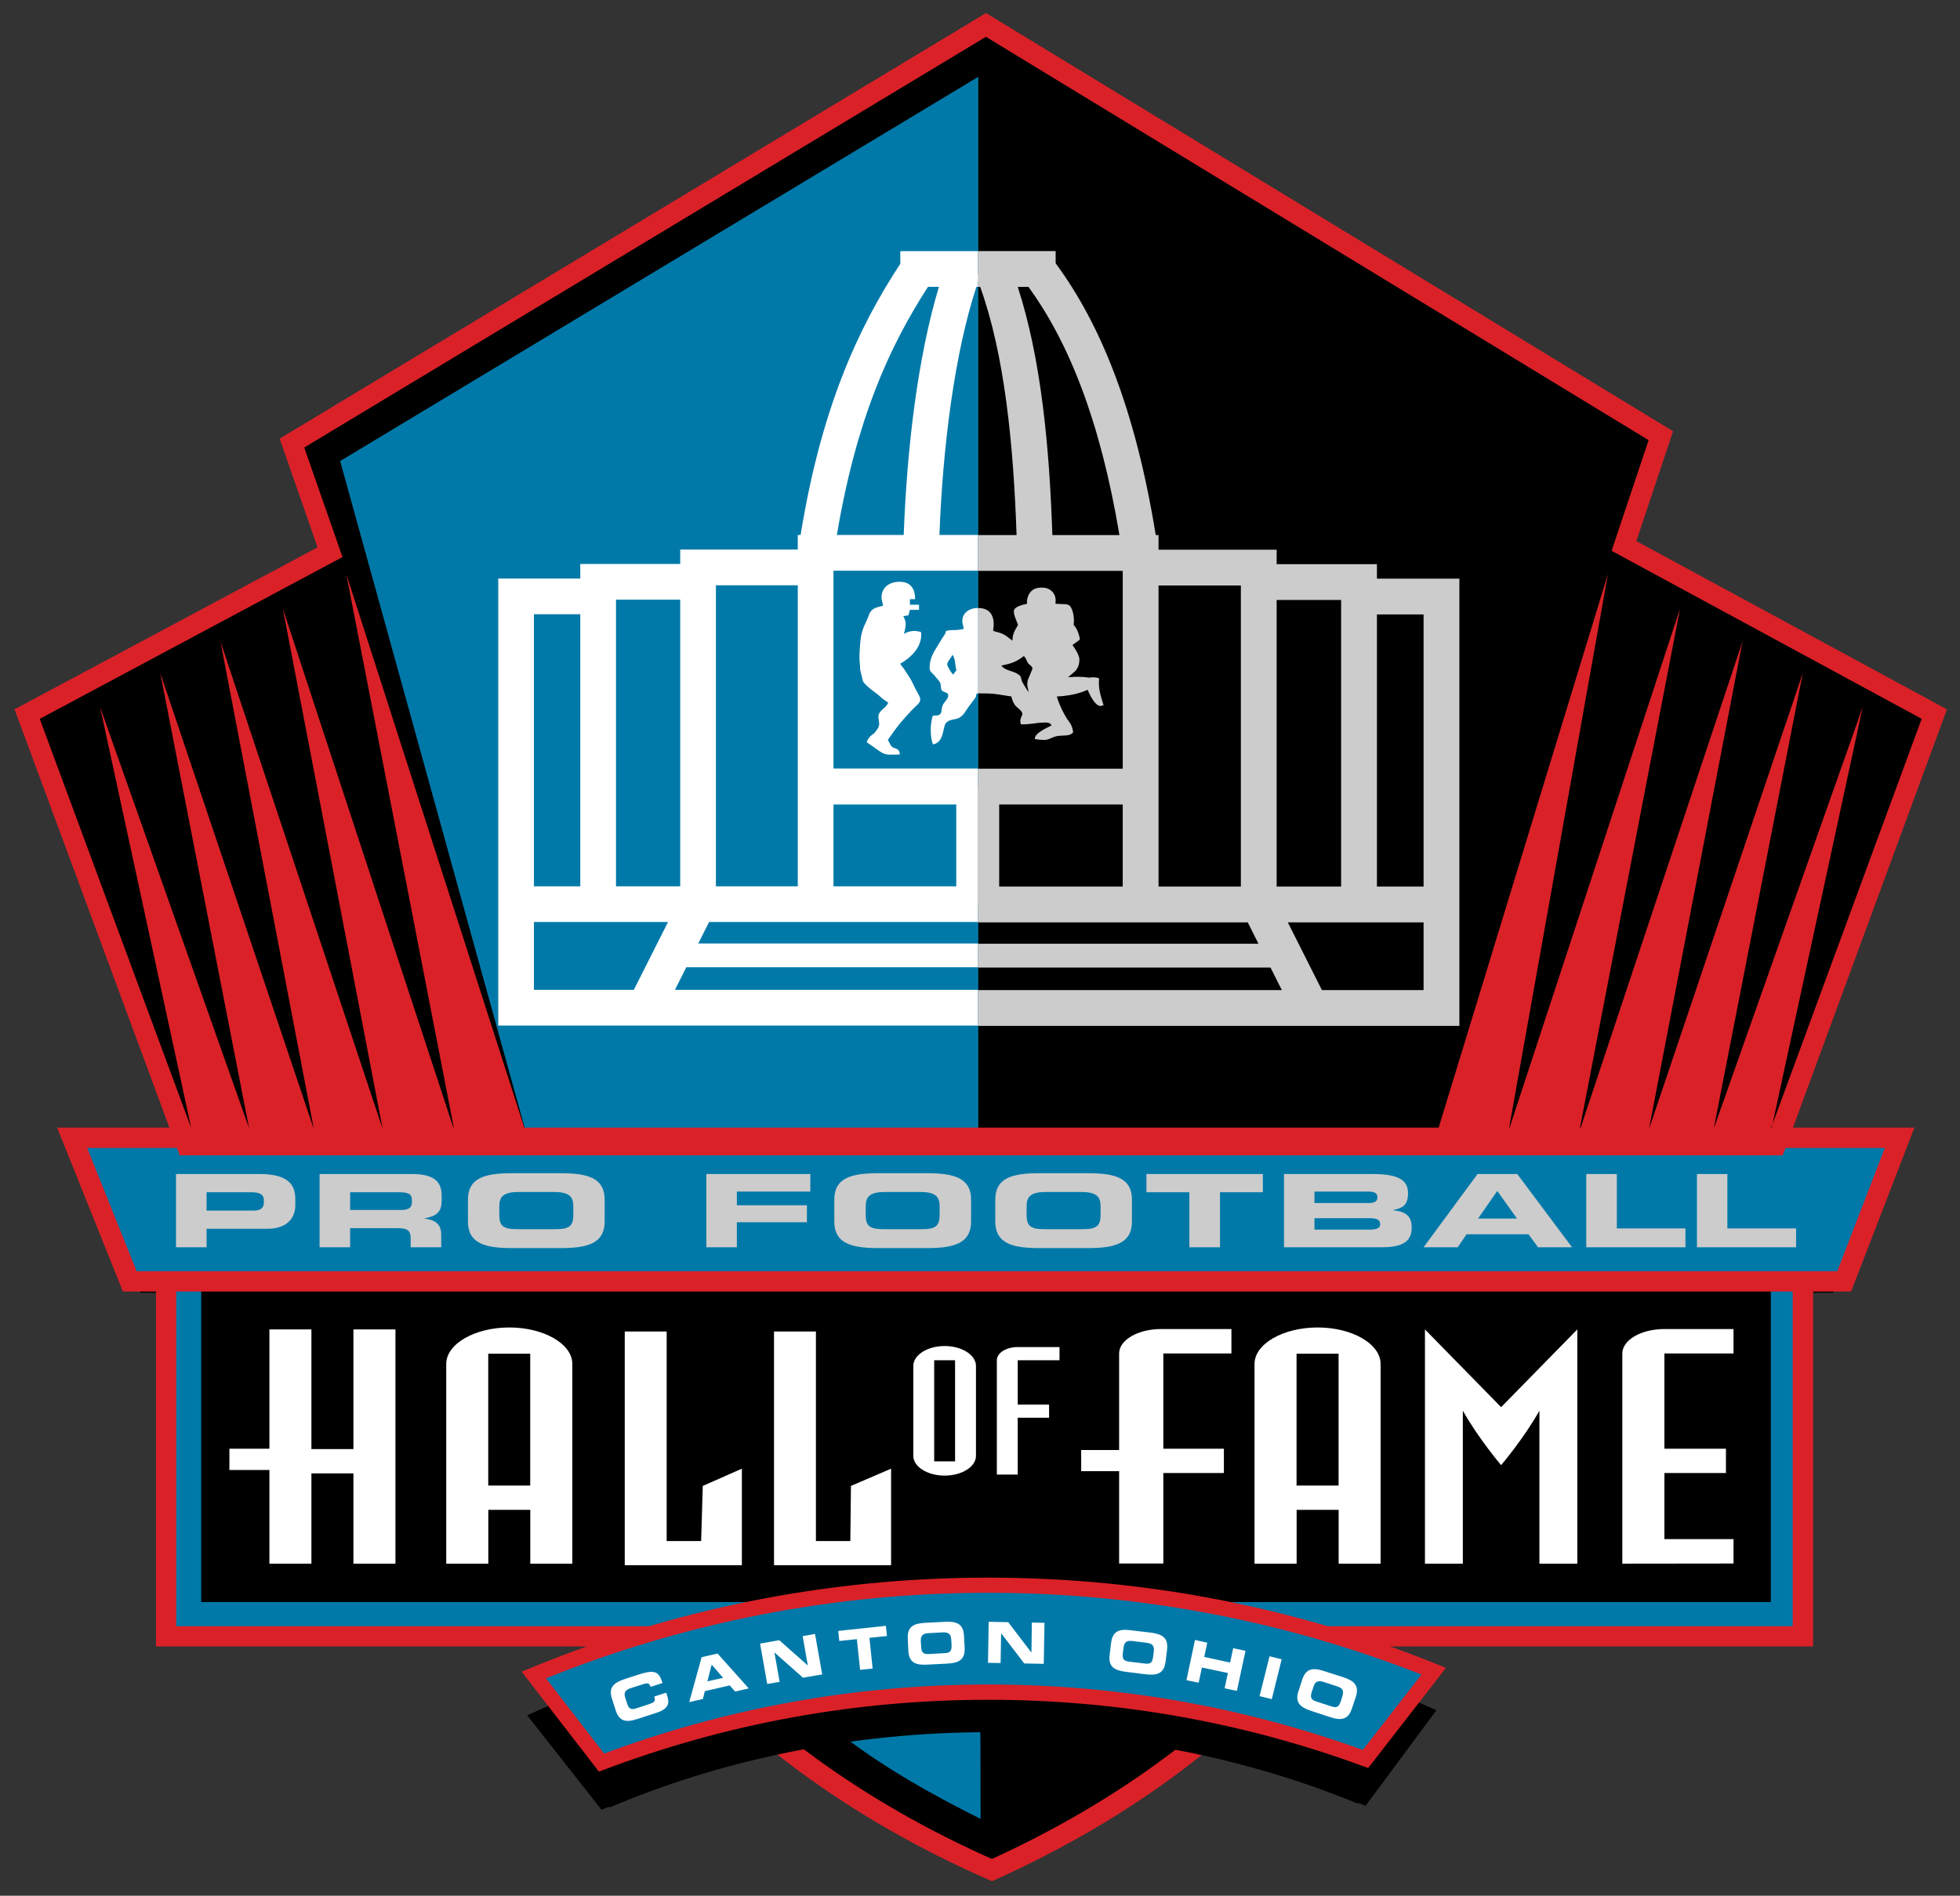
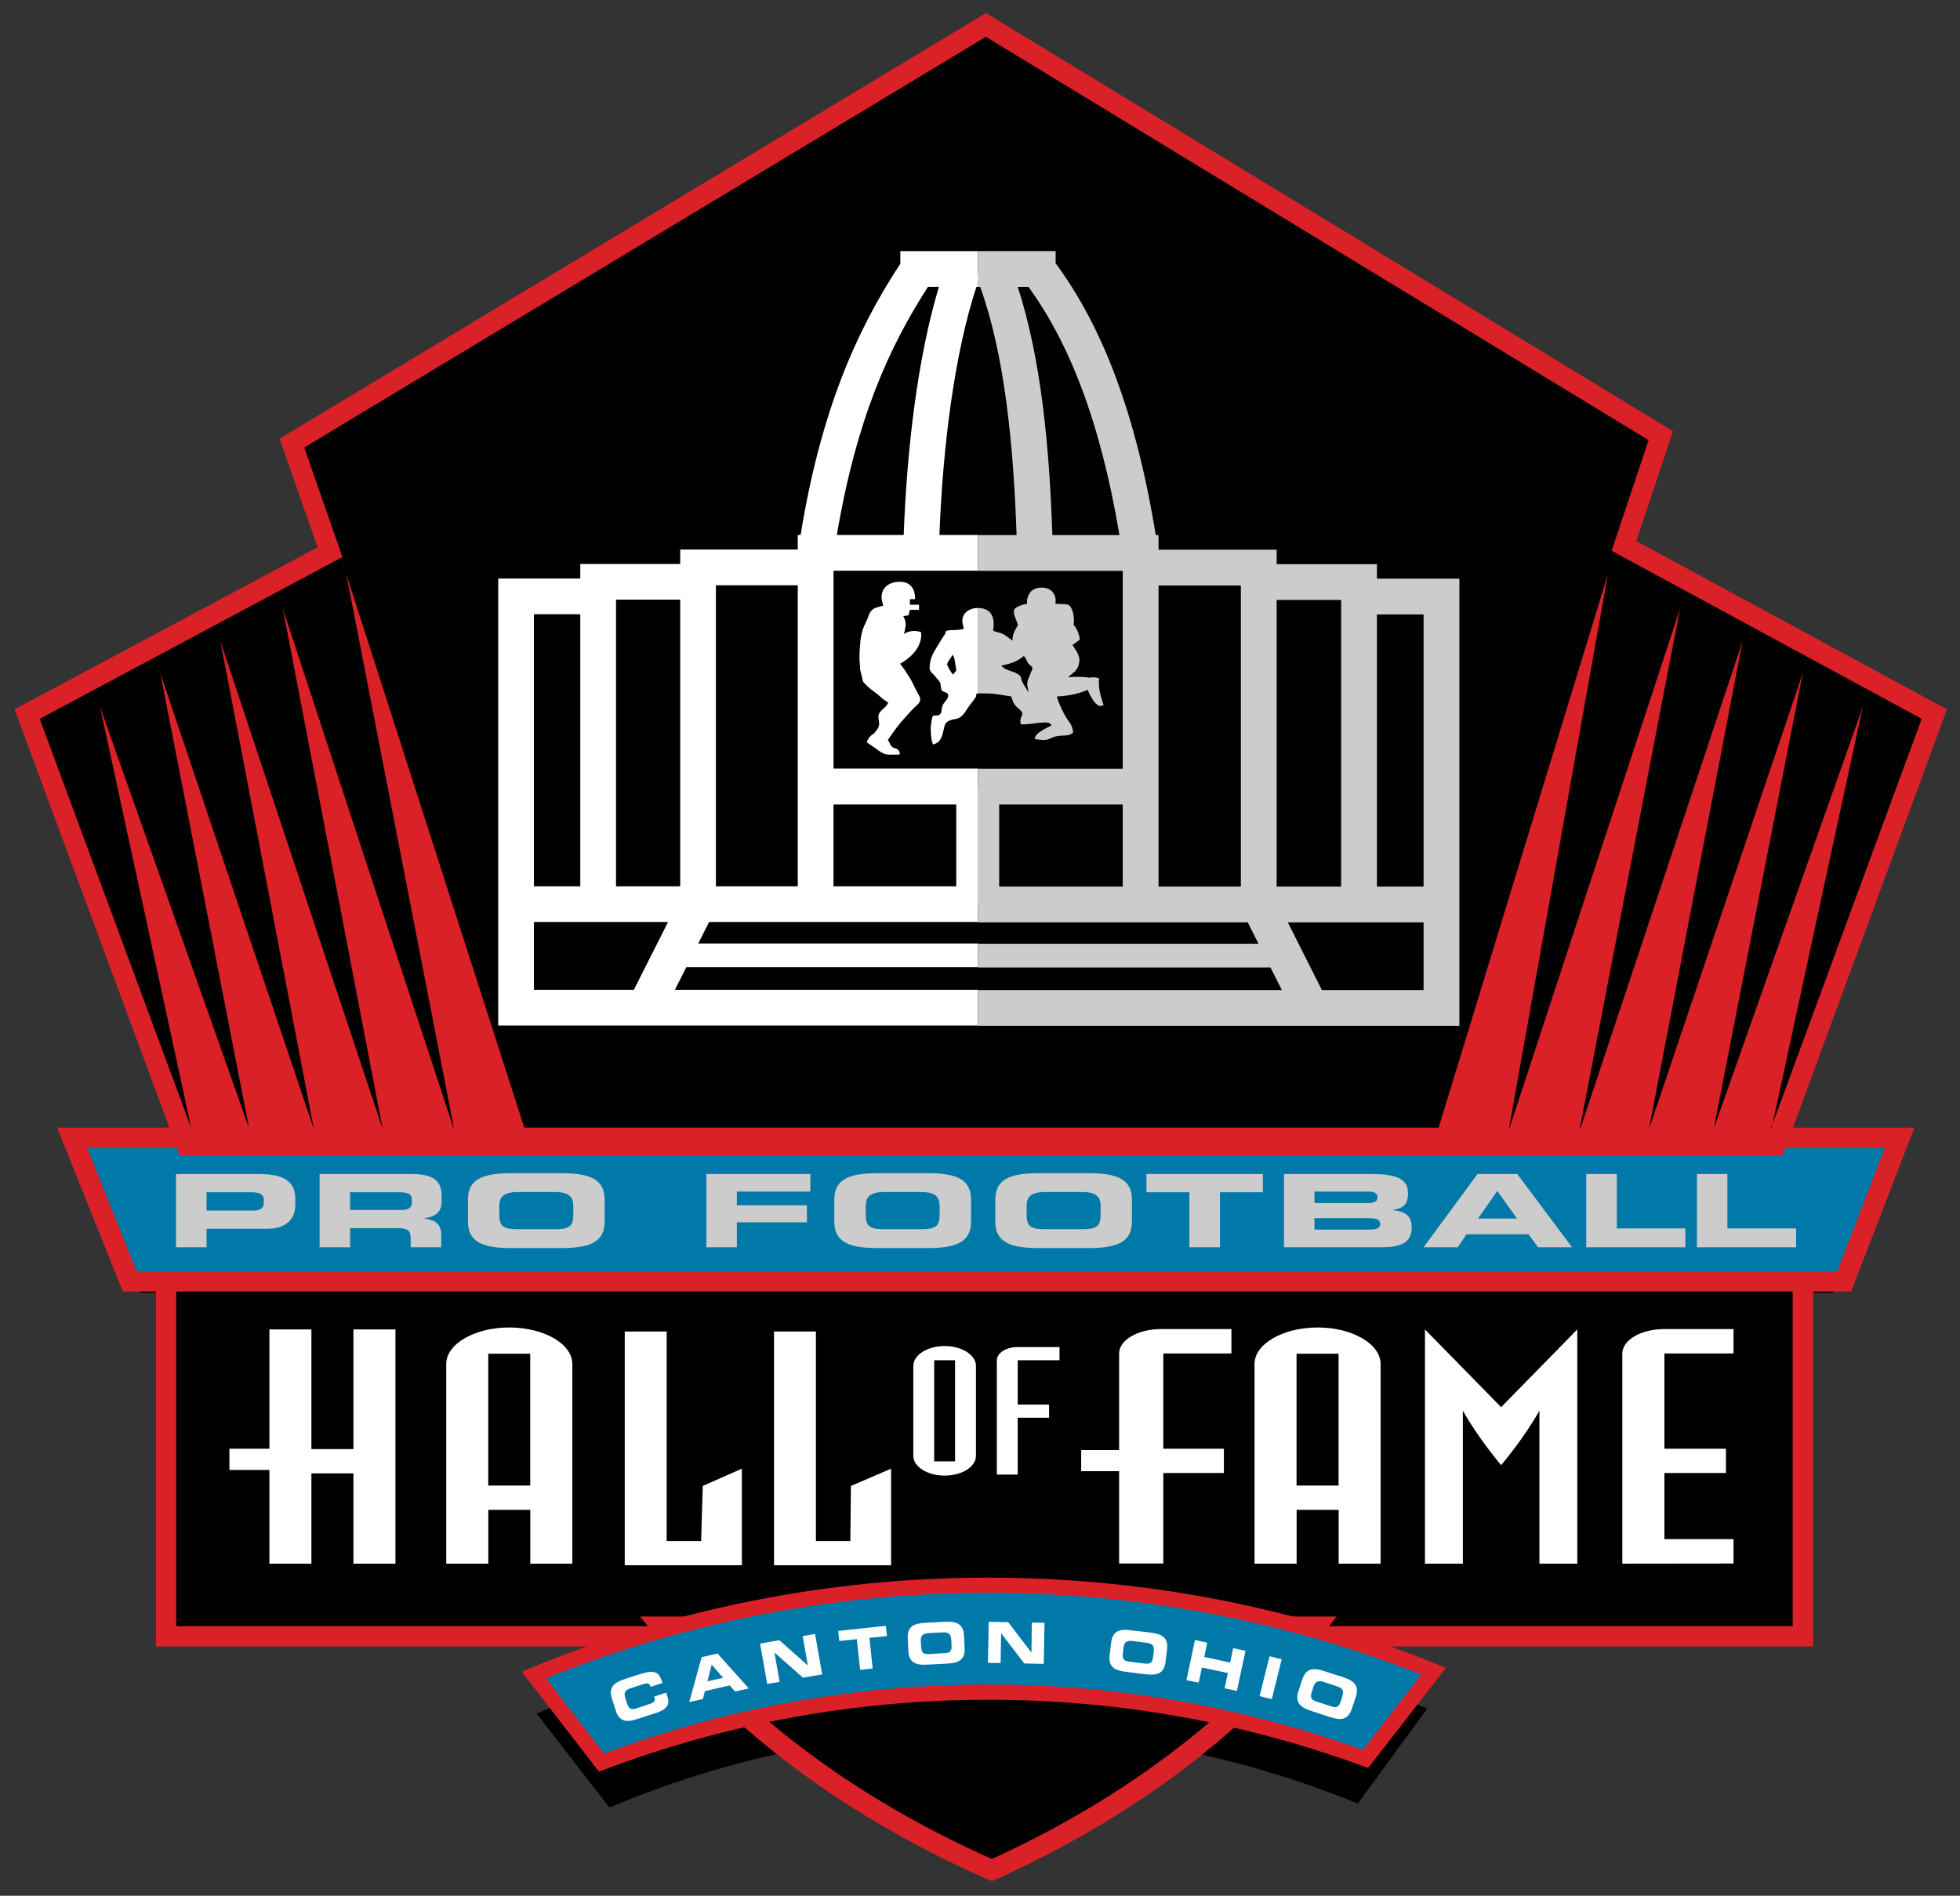
<svg xmlns="http://www.w3.org/2000/svg" xml:space="preserve" height="145.12" viewBox="0 0 150 145.118" width="150" version="1.1">
  <rect x="0" y="0" width="150" height="145.118" fill="#333333" stroke="none" />
  <g transform="matrix(-1.25 0 0 1.25 688.36 -407.99)">
    <g>
      <path d="m432.71 370.14 0.464-0.255 18.157-9.986-2.05-6.216-0.153-0.466 0.414-0.255 40.472-24.989 0.313-0.196 0.316 0.196 42.034 25.696-0.163 0.473-2.11 6.138 17.701 9.599 0.471 0.257-0.183 0.503-9.103 24.948h6.725l-0.333 0.846-3.452 8.737-0.153 0.386h-1.975v21.592h-25.847c1.13 0.405 2.248 0.842 3.359 1.31l0.552 0.23-0.364 0.481-1.238 1.625c0.423 0.181 0.852 0.353 1.264 0.543l-4.452 5.748c-3.404-1.44-6.946-2.56-10.597-3.355-3.689 2.937-7.91 5.51-12.57 7.588l-0.246 0.111-0.25-0.115c-4.557-2.089-8.672-4.651-12.261-7.554-3.397 0.749-6.705 1.772-9.895 3.085l-4.248-5.817c0.349-0.16 0.71-0.294 1.067-0.447l-1.261-1.647-0.371-0.484 0.561-0.231c0.933-0.378 1.873-0.732 2.815-1.07h-25.39v-21.592h-2.289l-0.151-0.395-3.321-8.733-0.318-0.84h7.296l-9.058-24.95-0.181-0.498" />
      <path d="m470.13 426.01 0.488-0.386c4.771 6.054 11.517 11.077 19.596 14.725l-0.257 0.568-0.25-0.57c8.251-3.625 15.142-8.691 20.009-14.729l0.485 0.391v0.622h-40.071v-0.622l0.488-0.386-0.488 0.386v-0.622h41.372l-0.816 1.013c-5.017 6.218-12.071 11.393-20.479 15.086l-0.253 0.111-0.253-0.114c-8.229-3.718-15.143-8.849-20.06-15.089l-0.792-1.006h1.282v0.622" fill="#da2128" />
-       <path d="m440.31 404.81h100.21v21.788h-100.21v-21.788z" fill="#0079a9" />
      <path d="m440.31 404.81h0.622v21.167h98.967v-20.545h-99.589v-0.622h0.622-0.622v-0.621h100.83v23.031h-101.46v-23.031h0.622v0.621" fill="#da2128" />
      <path d="m442.27 404.93h96.101v19.572h-96.101v-19.572z" />
-       <path d="m518.45 395.87 11.413-41.244-39.07-23.53v64.788l27.657-0.014" fill="#0079a9" />
-       <path d="m505.84 426.5c-5.116 5.362-8.577 7.979-15.189 11.281l0.029-11.281h15.16" fill="#0079a9" />
-       <path d="m467.08 436.98c7.2-2.917 14.977-4.509 23.092-4.509 8.343 0 16.325 1.681 23.69 4.752l4.548-5.786c-8.581-3.902-18.382-6.187-28.238-6.187-9.635 0-19.008 2.13-27.429 5.874l4.337 5.855" />
      <path d="m5.531 87.102l4.406 10.99h131.2l4.25-10.99h-139.86zm70.114 34.248c-12.322 0-24.072 2.44-34.791 6.87l5.179 6.7c9.207-3.48 19.185-5.38 29.612-5.38 10.141 0 19.863 1.8 28.865 5.11l5.22-6.72c-10.54-4.25-22.042-6.58-34.085-6.58z" transform="matrix(-.8 0 0 .8 550.69 326.39)" fill="#0079a9" />
      <path d="m68.904 19.227v0.966c-3.292 5.009-6.071 11.15-7.631 20.762h-0.216v1.115h-8.998v1.102h-7.647v1.119h-6.279v23.557 2.734 7.926h36.705v-2.733h-23.184l0.869-1.728h22.315v-1.82h-21.399l0.829-1.645h6.789 1.367 12.414v-1.342h0.004v-0.025-9-0.018h-0.004v-1.353-0.012h-11.047v-15.141h11.047v-2.736h-2.94c0.248-6.651 1.135-13.851 2.831-18.996h0.109v-0.342c0.062-0.18 0.116-0.382 0.18-0.556l-0.18-0.065v-1.769h-5.934zm2.117 2.732h0.838c-1.655 5.495-2.453 12.496-2.695 18.996h-5.117c1.498-8.862 3.988-14.375 6.974-18.996zm-2.167 22.578c-0.906 0.002-1.387 0.533-1.387 1.184 0 0.233 0.072 0.405 0.125 0.633-0.306 0.129-0.55 0.104-0.805 0.308-0.287 0.232-0.288 0.492-0.445 0.815-0.321 0.652-0.449 1.049-0.508 1.765-0.121 1.45-0.006 1.437-0.006 2.004l0.223 0.93c0.208 0.274 0.483 0.504 0.767 0.715 0.289 0.21 0.451 0.337 0.717 0.586l0.444 0.314c-0.198 0.478-0.754 0.577-0.754 1.098l0.064 0.498c0 0.31-0.188 0.505-0.393 0.754 0.017 0.012-0.435 0.208-0.558 0.679 0 0.009 0.387 0.27 0.601 0.418 0.4 0.274 0.644 0.532 1.143 0.532 0.3 0 0.456 0.003 0.76-0.01 0 0 0.125-0.363-0.387-0.492-0.308-0.083-0.329-0.371-0.506-0.622 0.527-0.748 0.762-1.104 1.338-1.74 0.344-0.387 0.542-0.602 0.922-0.955 0.363-0.336 0.203-0.57 0.061-0.836-0.168-0.304-0.274-0.493-0.416-0.816-0.196-0.421-0.364-0.603-0.606-1.002-0.123-0.208-0.372-0.441-0.342-0.498 0 0 1.769-0.897 1.584-2.41-0.625-0.213-1.083 0.009-1.308 0.134 0 0 0.134-0.441 0.134-0.73 0-0.247-0.068-0.396-0.183-0.623l0.392-0.066 0.114-0.418h0.697v-0.391h-0.697v-0.424h0.396c0.002-0.308-0.021-1.338-1.181-1.334zm-14.063 0.268h6.266v23.043h-6.266v-23.043zm-7.645 1.101h4.913v21.942h-4.913v-21.942zm27.721 0.635c-0.682 0-1.219 0.37-1.219 1.014 0 0.208 0.102 0.378 0.102 0.584 0 0.023-0.444 0.093-0.701 0.093-0.23 0-0.557 0.022-0.647 0.075l-0.068 0.216c-0.179 0.266-0.278 0.417-0.443 0.696-0.417 0.693-0.745 1.131-0.745 1.926 0 0.303 0.269 0.405 0.448 0.656 0.146 0.21 0.304 0.293 0.385 0.535l0.058 0.445c0.1 0.247 0.535 0.181 0.535 0.438 0 0.357-0.335 0.486-0.443 0.826-0.138 0.448-0.013 0.424-0.17 0.615-0.151 0.164-0.33 0.08-0.545 0.135-0.083 0.019-0.173 0.664-0.182 0.934-0.008 0.99 0.187 1.246 0.172 1.257 0.876-0.165 0.727-1.299 0.987-1.627 0.155-0.193 0.428-0.266 0.683-0.304 0.474-0.07 0.677-0.369 0.926-0.756 0.23-0.364 0.421-0.542 0.654-0.899 0.119-0.178-0.018-0.32 0.213-0.32v-6.539zm-34.002 0.482h3.547v20.825h-3.547v-20.825zm32.031 3.088c0.243 0.366 0.178 0.745 0.303 1.198l-0.256 0.337c-0.159-0.187-0.329-0.448-0.439-0.722-0.087-0.217 0.331-0.585 0.392-0.813zm-9.105 11.475h9.395v6.262h-9.395v-6.262zm-22.926 8.996h3.547 0.002 6.713l-2.617 5.193h-7.645v-5.193zm-1.885 31.038c-2.648 0-4.826 1.26-4.826 2.79v15.29h3.219v-4.12h3.213v4.12h3.217v-15.29c0-1.53-2.17-2.79-4.823-2.79zm61.87 0c-2.659 0-4.838 1.26-4.838 2.79v15.29h3.222v-4.12h3.216v4.12h3.21v-15.29c0-1.53-2.17-2.79-4.81-2.79zm-11.985 0.12c-1.781 0-3.215 0.84-3.215 1.87v7.39h-2.904v1.62h2.904v7.07h3.383v-6.93h4.635v-1.86h-4.635v-7.29h5.211v-1.87h-5.379zm38.515 0c-1.78 0-3.22 0.84-3.22 1.87v16.09l8.51-0.01v-1.87h-5.29v-5.06h4.71v-1.86h-4.71v-7.29h5.29v-1.87h-5.29zm-106.76 0.03v9.13h-3.061v1.63h3.061v7.17h3.215v-6.91h3.215v6.91h3.216v-17.93h-3.216v9.16h-3.215v-9.16h-3.215zm88.435 0v17.93h2.9v-11.71c1.18 2.11 2.93 4.17 2.93 4.17s1.75-2.06 2.93-4.17v11.71h2.9v-17.93s-5.32 5.43-5.83 5.95c-0.51-0.52-5.83-5.95-5.83-5.95zm-61.24 0.16v17.89h8.963v-7.39l-2.992 1.32-0.125 4.22h-2.639v-16.04h-3.207zm11.424 0v17.89h8.959v-7.39l-3.072 1.32-0.047 4.22h-2.633v-16.04h-3.207zm13.055 1.11c-1.316 0-2.395 0.69-2.395 1.52v6.89c0 0.83 1.079 1.51 2.395 1.51 1.324 0 2.4-0.68 2.4-1.51v-6.89c0-0.83-1.076-1.52-2.4-1.52zm5.596 0.08c-0.889 0-1.598 0.45-1.598 1.01v8.75h1.598v-4.35h2.4v-1.01h-2.4v-3.39h3.197v-1.01h-3.197zm-40.522 0.51h3.213v10.09h-3.213v-10.09zm61.861 0h3.216v10.09h-3.216v-10.09zm-27.732 0.5h1.598v7.74h-1.598v-7.74zm0.838 20.02l-1.539 0.08c-0.867 0.05-1.369 0.29-1.321 1.2l0.045 0.94c0.047 0.92 0.577 1.11 1.442 1.06l1.543-0.08c0.865-0.04 1.371-0.29 1.322-1.21l-0.051-0.93c-0.047-0.91-0.572-1.1-1.441-1.06zm3.334 0l-0.055 3.14 0.965 0.02 0.041-2.28h0.004l1.767 2.31 1.491 0.03 0.058-3.14-0.97-0.02-0.03 2.28h-0.015l-1.764-2.31-1.492-0.03zm-7.869 0.31l-3.649 0.39 0.084 0.77 1.344-0.14 0.25 2.35 0.957-0.1-0.244-2.35 1.34-0.14-0.082-0.78zm18.168 0.31c-0.521 0.04-0.849 0.3-0.932 0.99l-0.113 0.93c-0.109 0.91 0.375 1.18 1.236 1.29l1.524 0.19c0.867 0.1 1.404-0.05 1.521-0.96l0.115-0.93c0.106-0.91-0.377-1.19-1.238-1.3l-1.531-0.18c-0.215-0.03-0.409-0.04-0.582-0.03zm-13.799 0.19c0.512-0.02 0.615 0.21 0.638 0.6l0.018 0.34c0.021 0.45-0.065 0.63-0.518 0.65l-1.226 0.07c-0.459 0.02-0.56-0.15-0.588-0.6l-0.018-0.34c-0.019-0.38 0.058-0.63 0.575-0.66l1.119-0.06zm-9.791 0.12l-0.945 0.17 0.392 2.24h-0.004l-2.18-1.93-1.468 0.26 0.545 3.09 0.949-0.16-0.395-2.25h0.004l2.178 1.93 1.471-0.25-0.547-3.1zm29.078 0.46l-0.654 3.08 0.935 0.19 0.25-1.16 1.987 0.42-0.25 1.17 0.939 0.2 0.66-3.07-0.945-0.2-0.231 1.1-1.984-0.43 0.23-1.09-0.937-0.21zm-4.799 0.08l1.119 0.14c0.5 0.06 0.57 0.31 0.524 0.7l-0.043 0.33c-0.058 0.46-0.169 0.61-0.621 0.56l-1.229-0.15c-0.45-0.06-0.522-0.24-0.467-0.69l0.043-0.34c0.045-0.39 0.168-0.61 0.674-0.55zm-31.738 0.96l-1.221 0.28-0.949 3.44 1.047-0.24 0.15-0.6 1.901-0.44 0.418 0.47 1.041-0.24-2.387-2.67zm42.242 0.21l-0.764 3.05 0.938 0.23 0.754-3.05-0.928-0.23zm-42.693 0.64l0.877 1.01-1.204 0.27 0.327-1.28zm46.047 0.35c-0.39 0.02-0.673 0.25-0.85 0.79l-0.293 0.9c-0.283 0.86 0.142 1.23 0.973 1.5l1.46 0.48c0.82 0.27 1.38 0.21 1.66-0.66l0.3-0.89c0.28-0.87-0.14-1.24-0.97-1.51l-1.47-0.47c-0.31-0.1-0.58-0.16-0.81-0.14zm-50.557 0.21c-0.251-0.03-0.594 0.04-1.084 0.2l-1.074 0.35c-0.823 0.27-1.248 0.64-0.963 1.5l0.289 0.9c0.283 0.88 0.842 0.92 1.662 0.65l1.478-0.48c0.919-0.3 0.97-0.75 0.811-1.26l-0.092-0.27-0.914 0.29c0.119 0.38 0.006 0.45-0.404 0.59l-0.975 0.32c-0.435 0.14-0.583 0-0.717-0.43l-0.103-0.32c-0.125-0.37-0.107-0.63 0.375-0.79l0.996-0.32c0.276-0.09 0.449-0.08 0.52 0.14l0.029 0.07 0.912-0.29c-0.166-0.53-0.328-0.82-0.746-0.85zm51.017 0.71c0.08-0.01 0.18 0.01 0.31 0.05l1.07 0.35c0.48 0.15 0.49 0.41 0.37 0.78l-0.1 0.32c-0.14 0.44-0.29 0.57-0.72 0.43l-1.17-0.38c-0.43-0.14-0.47-0.34-0.33-0.77l0.11-0.32c0.08-0.28 0.2-0.45 0.46-0.46z" transform="matrix(-.8 0 0 .8 550.69 326.39)" fill="#fff" />
      <path d="m546.27 396.07v0.622h-110.98l2.912 7.549h104.12l3.37-8.402 0.576 0.231v0.622-0.622l0.578 0.231-3.683 9.184h-105.81l-3.873-10.036h113.71l-0.342 0.852-0.578-0.231" fill="#da2128" />
      <path d="m75.459 1.002l-54.055 32.578 2.903 8.32-23.192 12.399 12.639 34.146h122.68l0.19-0.507 12.38-33.635-23.77-12.881 2.81-8.408-52.581-32.012zm-0.004 1.818l50.715 30.875-2.83 8.471 23.73 12.861-11.41 31.008-0.16 0.717h-0.11l-0.05 0.141h-120.5l-0.055-0.141 4.354-0.008h0.06 4.883 0.045 5.221l0.007 0.039 5.459-0.039h0.026l5.42-0.006v-0.002l-13.758-42.795 8.275 42.614-13.131-39.971 7.639 39.83-12.412-37.316 7.15 37.338-11.753-34.909 6.794 34.836-11.402-32.244 6.971 32.223-11.588-31.311 23.168-12.388-2.926-8.383 52.168-31.44zm59.935 83.932l0.27-0.717 6.9-31.916-11.4 32.268 6.81-34.86-11.77 34.909 7.16-37.338-12.51 37.59 7.73-40.104-13.12 39.965 7.6-42.608-13.09 42.817 5.42-0.014h0.03 5.41 0.01 5.26 0.04 4.89 0.06l4.3 0.008zm-59.745 34.018c-12.399 0-24.224 2.45-35.014 6.91l-0.705 0.29 5.912 7.65 0.404-0.15c9.139-3.46 19.046-5.35 29.403-5.35 10.071 0 19.725 1.79 28.665 5.08l0.4 0.14 0.26-0.33 5.69-7.33-0.71-0.29c-10.61-4.28-22.185-6.62-34.305-6.62zm0 1.16c11.696 0 22.872 2.22 33.145 6.26l-4.49 5.77c-8.948-3.24-18.598-5.01-28.655-5.01-10.346 0-20.25 1.87-29.407 5.29l-4.449-5.76c10.458-4.22 21.883-6.55 33.856-6.55z" transform="matrix(-.8 0 0 .8 550.69 326.39)" fill="#da2128" />
      <path d="m74.838 19.221v2.742h0.178c1.865 5.154 2.552 12.075 2.785 18.998h-2.963v2.74h11.088v15.143h-11.088v1.394h-0.02v9.028h0.02v1.345h12.459 1.369 6.828l0.822 1.635h-21.478v1.824h22.398l0.869 1.725h-23.267v2.738h36.852v-7.922-2.742-23.57h-6.31v-1.11h-7.675v-1.109h-9.039v-1.119h-0.215c-1.551-9.602-4.219-16.142-7.66-20.807v-0.933h-5.953zm3.053 2.742h0.824c3.005 4.145 5.465 10.065 6.959 18.998h-5.133c-0.226-6.698-0.849-13.462-2.65-18.998zm10.775 22.857h6.301v23.049h-6.301v-23.049zm-8.924 0.162c-0.118 0-0.247 0.012-0.387 0.041-0.639 0.158-0.809 0.857-0.75 1.202 0.009 0.006-1.011 0.141-1.011 0.57 0 0.3 0.105 0.478 0.209 0.754l0.109 0.285-0.139 0.25c-0.352 0.557-0.271 0.965-0.277 0.965-0.372-0.264-0.519-0.447-0.959-0.6-0.223-0.078-0.531-0.116-0.531-0.197 0.119-0.618 0.087-1.707-1.139-1.707v6.535c0.549 0 1.07-0.003 1.612 0.09 0.293 0.053 0.904 0.144 0.923 0.144 0.01 0 0.042 0.294 0.25 0.625 0.187 0.272 0.702 0.51 0.571 0.807-0.217 0.485-0.115 0.472-0.1 0.695 0.077 0.03 0.694 0.001 1.361-0.105l0.473-0.027c0.168 0 0.42-0.003 0.522 0.22-0.423 0.238-1.286 0.573-1.286 1.045 0 0 0.402 0.071 0.698 0.071 0.42 0 0.597-0.217 1.007-0.295 0.485-0.085 0.957 0.041 1.231-0.278 0-0.151-0.081-0.531-0.291-0.799-0.51-0.639-1.003-1.959-0.94-1.959 1.475-0.053 2.342-0.513 2.342-0.513 0.006 0.004 0.462 1.205 0.979 1.248l0.242-0.061c-0.208-0.72-0.414-1.166-0.346-2.054 0-0.017-0.306-0.134-0.742-0.057-0.818-0.128-1.635-0.027-1.635-0.027l0.543-0.465c0.24-0.264 0.328-0.55 0.328-0.899 0-0.429-0.538-1.098-0.527-1.109l0.553-0.404c0.038-0.066-0.127-0.808-0.465-1.131 0.081-0.595-0.077-1.391-0.404-1.539-0.219-0.1-0.963-0.038-0.995-0.106 0.116-0.545-0.2-1.213-1.029-1.215zm17.963 0.948h4.935v21.939h-4.935v-21.939zm7.675 1.109h3.57v20.83h-3.57v-20.83zm-27.028 3.184c0.178 0.138 0.189 0.31 0.304 0.506 0.117 0.195 0.36 0.243 0.36 0.472l-0.352 0.856c-0.123 0.454 0.045 0.628 0.045 0.927-0.142-0.246-0.39-0.59-0.5-0.847l-0.107-0.369c-0.466-0.47-1.054-0.322-1.473-0.817 0.708-0.138 1.151-0.271 1.723-0.728zm-1.881 11.363h9.455v6.283h-9.455v-6.283zm22.09 9.025h6.819 3.57v5.184h-7.78l-2.609-5.184zm-59.389 19.2c-2.106 0-3.358 0.387-3.358 2.021v1.676c0 1.645 1.252 2.035 3.358 2.035h3.746c2.11 0 3.359-0.39 3.359-2.035v-1.676c0-1.634-1.249-2.021-3.359-2.021h-3.746zm28.033 0c-2.1 0-3.353 0.387-3.353 2.021v1.676c0 1.645 1.253 2.035 3.353 2.035h3.756c2.1 0 3.359-0.39 3.359-2.035v-1.676c0-1.634-1.259-2.021-3.359-2.021h-3.756zm12.322 0c-2.106 0-3.355 0.387-3.355 2.021v1.676c0 1.645 1.249 2.035 3.355 2.035h3.746c2.109 0 3.358-0.39 3.358-2.035v-1.676c0-1.634-1.249-2.021-3.358-2.021h-3.746zm-66.054 0.062v5.607h2.338v-1.414h4.638c1.654 0 2.153-0.959 2.153-1.798v-0.475c0-1.101-0.539-1.92-2.762-1.92h-6.367zm10.988 0v5.607h2.338v-1.462h3.676c0.722 0 0.957 0.198 0.957 0.783v0.679h2.336v-0.955c0-0.92-0.574-1.151-1.276-1.24v-0.019c1.073-0.187 1.309-0.625 1.309-1.373v-0.362c0-1.003-0.483-1.658-2.285-1.658h-7.055zm29.6 0v5.607h2.334v-1.914h5.361v-1.302h-5.361v-1.047h5.623v-1.344h-7.957zm33.679 0v1.395h3.287v4.212h2.342v-4.212h3.281v-1.395h-8.91zm10.528 0v5.607h7.442c1.33 0 2.33-0.259 2.33-1.492 0-0.841-0.39-1.244-1.41-1.336v-0.025c0.66-0.138 1.13-0.322 1.13-1.285 0-1.103-0.9-1.469-2.77-1.469h-6.722zm14.812 0l-4.13 5.607h2.61l0.68-0.996h4.74l0.73 0.996h2.6l-4.19-5.607h-3.04zm8.32 0v5.607h7.59v-1.443h-5.25v-4.164h-2.34zm8.47 0v5.607h7.59v-1.443h-5.26v-4.164h-2.33zm-15.28 1.297l1.51 2.111h-2.98l1.47-2.111zm-13.99 0.047h4.14c0.43 0 0.68 0.118 0.68 0.443 0 0.321-0.25 0.434-0.68 0.434h-4.14v-0.877zm-60.92 0.033h2.736c1.233 0 1.463 0.422 1.463 1.125v0.602c0 0.809-0.229 1.119-1.332 1.119h-2.994c-1.11 0-1.338-0.31-1.338-1.119v-0.602c0-0.703 0.23-1.125 1.465-1.125zm28.037 0h2.738c1.224 0 1.457 0.422 1.457 1.125v0.602c0 0.809-0.233 1.119-1.334 1.119h-2.99c-1.103 0-1.332-0.31-1.332-1.119v-0.602c0-0.703 0.228-1.125 1.461-1.125zm12.316 0h2.738c1.229 0 1.461 0.422 1.461 1.125v0.602c0 0.809-0.232 1.119-1.337 1.119h-2.991c-1.107 0-1.334-0.31-1.334-1.119v-0.602c0-0.703 0.228-1.125 1.463-1.125zm-64.222 0.018h3.431c0.704 0 0.953 0.211 0.953 0.591v0.217c0 0.33-0.203 0.598-0.752 0.598h-3.632v-1.406zm10.988 0h3.65c0.742 0 1.076 0.092 1.076 0.586v0.185c0 0.404-0.227 0.588-0.863 0.588h-3.863v-1.359zm73.801 1.986h4.19c0.51 0 0.84 0.087 0.84 0.461 0 0.329-0.33 0.412-0.84 0.412h-4.19v-0.873z" transform="matrix(-.8 0 0 .8 550.69 326.39)" fill="#ccc" />
    </g>
  </g>
</svg>